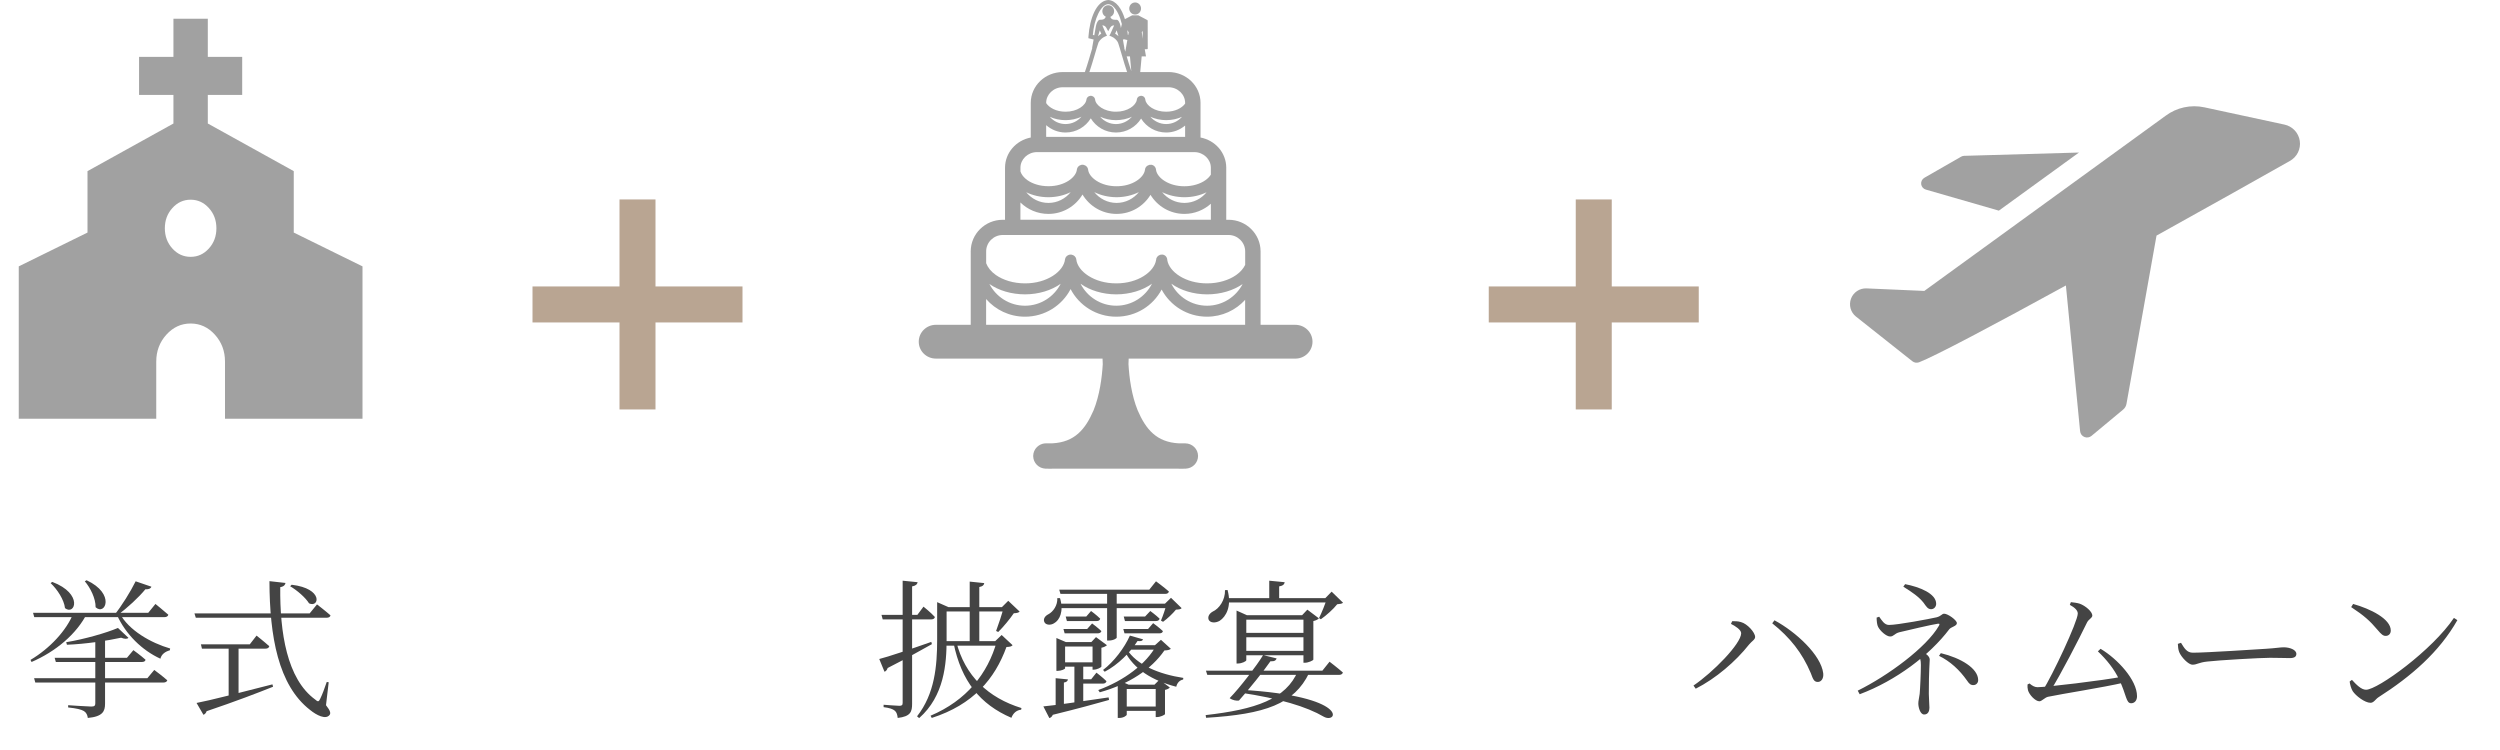
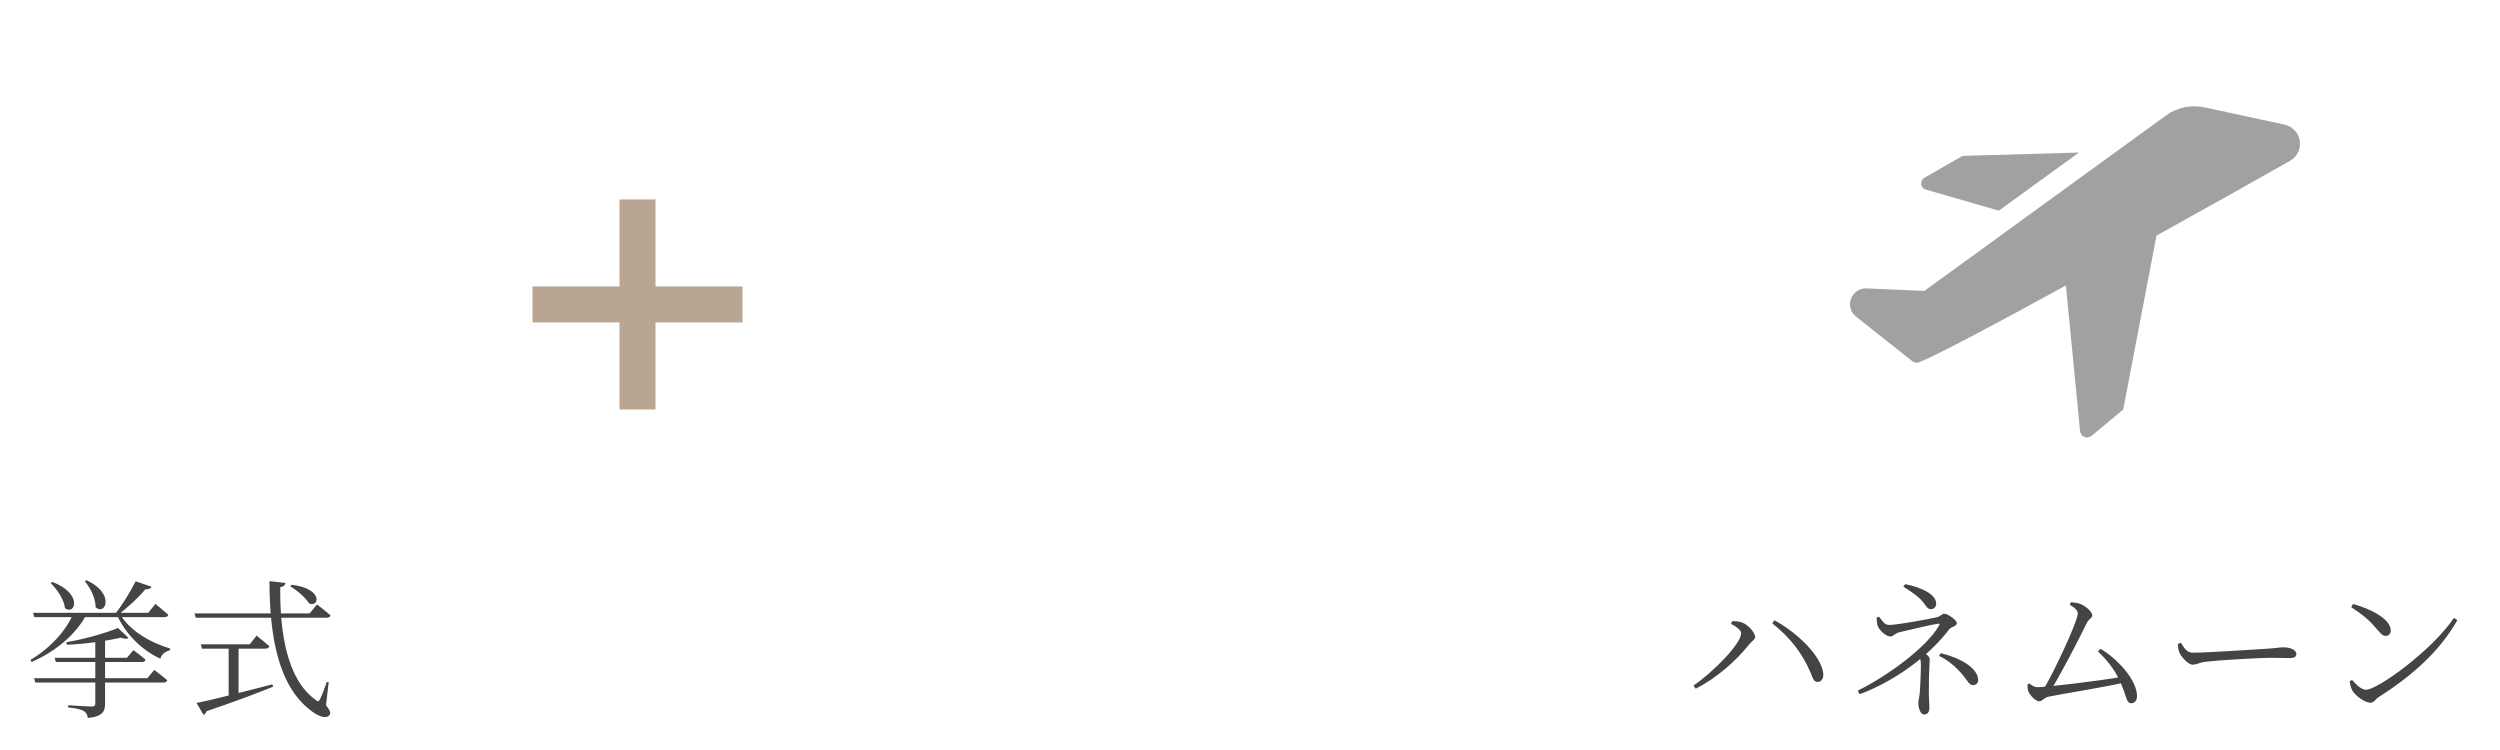
<svg xmlns="http://www.w3.org/2000/svg" width="400" height="120" viewBox="0 0 400 120" fill="none">
  <path opacity="0.8" d="M118.8 51.592H104.88V65.512H99.12V51.592H85.2V45.832H99.12V31.912H104.88V45.832H118.8V51.592Z" fill="#A88E77" />
-   <path opacity="0.8" d="M271.8 51.592H257.88V65.512H252.12V51.592H238.2V45.832H252.12V31.912H257.88V45.832H271.8V51.592Z" fill="#A88E77" />
  <path d="M8.36 93.104C13.376 95 11.984 98.552 10.4 97.304C10.256 95.96 9.152 94.28 8.096 93.296L8.36 93.104ZM13.856 92.84C18.512 95 16.832 98.576 15.296 97.16C15.32 95.768 14.456 94.04 13.568 93.008L13.856 92.84ZM21.704 93.008L24.224 93.872C24.128 94.16 23.792 94.328 23.264 94.28C22.208 95.576 20.384 97.256 18.8 98.432H18.272C19.472 96.944 20.888 94.664 21.704 93.008ZM5.288 98.048H23.72L24.872 96.632C24.872 96.632 26.12 97.64 26.936 98.36C26.864 98.624 26.624 98.744 26.288 98.744H5.48L5.288 98.048ZM11.768 98.048H13.976C12.248 101.504 8.864 104.264 5.048 105.92L4.88 105.584C7.952 103.76 10.664 100.88 11.768 98.048ZM18.872 100.472L20.552 102.056C20.336 102.272 19.928 102.248 19.376 102.032C17.192 102.512 13.76 103.04 10.712 103.16L10.592 102.752C13.496 102.272 17.024 101.264 18.872 100.472ZM15.248 102.152H16.808V112.592C16.808 113.792 16.448 114.656 14.048 114.872C14 114.416 13.808 114.008 13.424 113.768C12.968 113.504 12.248 113.336 10.904 113.192V112.832C10.904 112.832 14 113.048 14.6 113.048C15.104 113.048 15.248 112.904 15.248 112.544V102.152ZM8.744 105.248H20.312L21.344 104.024C21.344 104.024 22.544 104.888 23.288 105.56C23.24 105.824 23 105.92 22.688 105.92H8.936L8.744 105.248ZM5.456 108.512H23.576L24.68 107.192C24.68 107.192 25.952 108.128 26.768 108.848C26.696 109.088 26.456 109.208 26.12 109.208H5.648L5.456 108.512ZM19.16 98.144C20.6 100.856 24.152 102.872 27.224 103.76L27.176 104.048C26.408 104.264 25.832 104.696 25.664 105.392C22.712 104.048 20.12 101.48 18.728 98.432L19.16 98.144ZM31.112 98.144H49.544L50.72 96.704C50.72 96.704 52.064 97.736 52.88 98.456C52.832 98.72 52.592 98.84 52.232 98.84H31.328L31.112 98.144ZM32.144 103.088H39.968L41.048 101.696C41.048 101.696 42.296 102.68 43.088 103.4C43.016 103.664 42.8 103.784 42.464 103.784H32.312L32.144 103.088ZM43.112 92.984L45.68 93.272C45.632 93.56 45.44 93.848 44.84 93.944C44.768 101.168 45.896 108.656 50.456 111.944C50.84 112.304 51.008 112.304 51.224 111.824C51.512 111.248 51.968 110.072 52.28 109.112L52.592 109.16L52.16 112.832C52.88 113.744 52.952 114.152 52.712 114.416C52.112 115.16 50.672 114.464 49.592 113.576C44.528 109.64 43.136 101.84 43.112 92.984ZM46.664 93.56C51.8 94.16 51.08 97.304 49.448 96.536C48.896 95.624 47.504 94.424 46.424 93.8L46.664 93.56ZM36.584 103.112H38.168V111.608L36.584 111.824V103.112ZM31.448 112.472C33.512 112.088 38.456 110.816 43.592 109.496L43.688 109.88C41.168 110.888 37.736 112.208 33.056 113.792C32.984 114.08 32.744 114.296 32.552 114.368L31.448 112.472Z" fill="#444444" />
-   <path opacity="0.5" d="M3 67V42.619L14 37.209V27.381L27.75 19.762V15.191H22.25V9.095H27.75V3H33.25V9.095H38.75V15.191H33.25V19.762L47 27.381V37.209L58 42.619V67H36V57.857C36 56.181 35.462 54.745 34.386 53.551C33.308 52.358 32.013 51.762 30.5 51.762C28.988 51.762 27.693 52.358 26.617 53.551C25.539 54.745 25 56.181 25 57.857V67H3ZM30.5 41.095C31.646 41.095 32.619 40.65 33.42 39.76C34.224 38.873 34.625 37.794 34.625 36.524C34.625 35.254 34.224 34.175 33.42 33.287C32.619 32.397 31.646 31.952 30.5 31.952C29.354 31.952 28.381 32.397 27.579 33.287C26.776 34.175 26.375 35.254 26.375 36.524C26.375 37.794 26.776 38.873 27.579 39.76C28.381 40.65 29.354 41.095 30.5 41.095Z" fill="#444444" />
-   <path d="M141.04 98.384H146.776L147.76 97.064C147.76 97.064 148.936 98 149.584 98.72C149.536 98.984 149.296 99.104 148.984 99.104H141.232L141.04 98.384ZM144.424 92.912L146.824 93.152C146.752 93.488 146.512 93.728 145.936 93.824V112.592C145.936 113.864 145.72 114.632 143.632 114.872C143.584 114.392 143.464 113.96 143.176 113.72C142.84 113.432 142.312 113.264 141.376 113.144V112.76C141.376 112.76 143.488 112.928 143.896 112.928C144.304 112.928 144.424 112.808 144.424 112.448V92.912ZM140.68 105.44C142.048 105.104 145.528 103.928 149.008 102.704L149.104 103.064C147.472 103.976 145.096 105.32 142.024 106.88C141.952 107.144 141.76 107.408 141.52 107.48L140.68 105.44ZM150.976 97.136H161.248V97.832H150.976V97.136ZM149.944 97.136V96.896V96.344L151.744 97.136H151.456V102.32C151.456 106.208 151.072 111.368 147.064 114.896L146.728 114.608C149.56 111.008 149.944 106.568 149.944 102.344V97.136ZM155.152 93.056L157.48 93.296C157.432 93.632 157.216 93.824 156.688 93.92V103.16H155.152V93.056ZM150.976 102.584H160.312V103.304H150.976V102.584ZM159.496 102.584H159.232L160.264 101.6L162.016 103.232C161.824 103.448 161.584 103.496 161.032 103.52C159.184 108.608 155.728 112.736 149.08 114.872L148.888 114.512C154.624 112.088 158.056 107.792 159.496 102.584ZM152.992 102.632C154.384 108.176 158.152 111.656 163.432 113.288L163.384 113.552C162.664 113.624 162.112 114.08 161.824 114.848C156.832 112.712 153.808 108.992 152.56 102.848L152.992 102.632ZM160.6 97.136H160.312L161.32 96.128L163.144 97.856C162.952 98.048 162.664 98.096 162.208 98.12C161.608 99.008 160.504 100.352 159.712 101.12L159.376 100.952C159.76 99.944 160.36 98.12 160.6 97.136ZM169.696 105.968H175.624V106.664H169.696V105.968ZM174.808 102.728H174.616L175.36 101.936L177.112 103.232C176.968 103.376 176.608 103.568 176.224 103.64V106.64C176.2 106.808 175.48 107.144 175.024 107.144H174.808V102.728ZM169.024 102.728V102.08L170.536 102.728H175.528V103.448H170.416V106.928C170.416 107.048 169.816 107.336 169.24 107.336H169.024V102.728ZM179.728 113.048H185.968V113.744H179.728V113.048ZM179.776 109.544H186.04V110.24H179.776V109.544ZM184.912 109.544H184.72L185.512 108.752L187.168 110C187.048 110.168 186.736 110.312 186.4 110.384V114.248C186.376 114.392 185.632 114.728 185.152 114.728H184.912V109.544ZM171.904 105.968H173.32V112.592L171.904 112.88V105.968ZM166.936 113.024C168.784 112.856 173.008 112.232 177.376 111.584L177.448 111.992C175.336 112.592 172.456 113.384 168.448 114.368C168.328 114.656 168.136 114.824 167.896 114.896L166.936 113.024ZM172.576 108.68H174.592L175.432 107.624C175.432 107.624 176.44 108.392 177.04 108.992C176.968 109.256 176.752 109.376 176.464 109.376H172.576V108.68ZM168.904 108.512L170.872 108.704C170.824 108.968 170.656 109.136 170.224 109.208V113.216L168.904 113.432V108.512ZM180.784 101.696L182.896 102.296C182.776 102.536 182.608 102.632 182.008 102.56C180.88 104.336 178.912 106.352 176.752 107.48L176.488 107.192C178.216 105.896 179.92 103.64 180.784 101.696ZM180.28 103.856C181.864 106.4 185.416 107.864 189.328 108.464L189.304 108.728C188.752 108.824 188.344 109.256 188.2 109.88C184.384 108.896 181.408 107.096 179.896 104.096L180.28 103.856ZM180.544 103.232H185.776V103.952H180.064L180.544 103.232ZM185.032 103.232H184.792L185.752 102.368L187.336 103.808C187.144 103.976 186.88 104.048 186.304 104.072C184.24 107.072 180.64 109.472 175.96 110.768L175.72 110.408C179.848 108.896 183.4 106.256 185.032 103.232ZM169.336 96.584H187.816V97.304H169.336V96.584ZM169.168 95.696H169.6C170.248 97.832 169.528 99.248 168.64 99.728C168.112 100.064 167.296 100.04 167.08 99.488C166.888 98.984 167.248 98.528 167.728 98.288C168.52 97.88 169.24 96.824 169.168 95.696ZM186.664 96.584H186.4L187.36 95.648L189.064 97.304C188.896 97.496 188.608 97.52 188.152 97.544C187.648 98.168 186.76 99.008 186.088 99.488L185.752 99.296C186.064 98.576 186.496 97.304 186.664 96.584ZM169.48 94.352H183.88L184.96 93.008C184.96 93.008 186.232 93.944 187.024 94.64C186.976 94.904 186.736 95.024 186.4 95.024H169.672L169.48 94.352ZM170.512 98.648H173.8L174.568 97.76C174.568 97.76 175.456 98.408 176.032 98.984C175.984 99.248 175.768 99.368 175.456 99.368H170.704L170.512 98.648ZM170.152 100.64H173.944L174.736 99.752C174.736 99.752 175.624 100.4 176.224 100.976C176.152 101.216 175.936 101.336 175.624 101.336H170.344L170.152 100.64ZM179.8 98.648H183.208L184.048 97.76C184.048 97.76 184.936 98.408 185.536 98.984C185.488 99.248 185.248 99.368 184.936 99.368H179.992L179.8 98.648ZM179.728 100.64H183.688L184.504 99.704C184.504 99.704 185.464 100.4 186.064 100.976C186.016 101.216 185.824 101.336 185.488 101.336H179.92L179.728 100.64ZM177.136 94.352H178.672V102.032C178.672 102.128 178.168 102.488 177.376 102.488H177.136V94.352ZM180.28 109.544V114.344C180.28 114.488 179.776 114.872 179.08 114.872H178.84V109.52L179.272 108.968L180.568 109.544H180.28ZM192.952 107.312H211.576L212.728 105.872C212.728 105.872 214.048 106.88 214.864 107.6C214.792 107.864 214.552 107.984 214.216 107.984H193.168L192.952 107.312ZM207.688 107.312H209.464V107.672C207.064 112.64 202.432 114.272 192.976 114.848L192.904 114.416C200.872 113.504 205.768 111.896 207.688 107.312ZM202.096 104.816L204.256 105.344C204.16 105.68 203.872 105.848 203.272 105.8C202.312 107.216 199.744 110.408 198.232 112.088C197.848 112.16 197.2 112.04 196.744 111.704C198.376 110.048 201.136 106.424 202.096 104.816ZM198.592 104.144H209.32V104.84H198.592V104.144ZM198.592 101.264H209.32V101.96H198.592V101.264ZM197.848 98.432V97.688L199.504 98.432H209.368V99.152H199.408V105.632C199.408 105.8 198.712 106.16 198.064 106.16H197.848V98.432ZM208.552 98.432H208.336L209.176 97.544L211.024 98.936C210.88 99.104 210.52 99.296 210.136 99.368V105.536C210.112 105.68 209.32 106.04 208.792 106.04H208.552V98.432ZM195.928 95.696H213.232V96.392H195.928V95.696ZM203.08 92.912L205.552 93.152C205.504 93.488 205.264 93.728 204.664 93.824V96.104H203.08V92.912ZM196 94.424L196.408 94.4C197.128 97.064 196.12 98.696 195.16 99.32C194.512 99.704 193.648 99.704 193.384 99.152C193.192 98.624 193.528 98.144 194.032 97.856C195.064 97.4 196.048 96.008 196 94.424ZM212.32 95.696H212.056L213.064 94.664L214.888 96.44C214.696 96.608 214.432 96.632 213.952 96.68C213.352 97.448 212.2 98.48 211.336 99.08L211.048 98.888C211.48 98.024 212.08 96.536 212.32 95.696ZM198.52 110.36C216.112 111.392 214.024 115.88 211.816 114.68C209.08 113.072 204.736 111.752 198.424 110.816L198.52 110.36Z" fill="#444444" />
-   <path d="M207.259 51.967H201.691V40.211C201.688 37.428 199.394 35.169 196.571 35.163H196.2V26.823C196.193 24.414 194.409 22.447 192.084 22.001V16.446C192.075 13.701 189.758 11.527 186.965 11.527H182.437L182.669 9.028H183.361L183.16 7.882L183.577 7.863C183.61 7.861 183.641 7.816 183.639 7.761L183.63 3.316C183.63 3.287 183.623 3.262 183.61 3.244C183.598 3.224 183.582 3.214 183.565 3.215L183.478 3.22C183.478 3.22 183.469 3.212 183.464 3.208H183.568L182.122 2.448H181.156L179.985 3.065C179.468 1.374 178.582 0.08 177.32 0C175.419 0.12 174.351 2.981 174.154 5.837L174.141 6.112L174.412 6.182C174.624 6.236 174.796 6.276 174.975 6.318L174.741 7.659C174.736 7.684 174.748 7.705 174.753 7.729C174.433 8.803 173.996 10.348 173.581 11.528H170.042C167.25 11.528 164.933 13.703 164.922 16.448V22.003C162.6 22.45 160.815 24.416 160.804 26.825V35.165H160.435C157.612 35.171 155.321 37.428 155.315 40.212V51.969H149.742C148.226 51.969 147 53.176 147 54.672C147 56.167 148.226 57.375 149.742 57.375H176.408C176.415 57.659 176.424 57.953 176.441 58.265C176.316 60.435 175.935 63.273 174.972 65.649C173.644 68.722 171.936 70.744 168.373 70.933H167.367C166.944 70.933 166.551 71.061 166.222 71.279C166.185 71.303 166.155 71.334 166.118 71.361C166.051 71.414 165.981 71.463 165.92 71.524C165.877 71.564 165.844 71.614 165.804 71.659C165.758 71.713 165.71 71.762 165.669 71.819C165.634 71.871 165.606 71.928 165.576 71.983C165.542 72.042 165.506 72.097 165.478 72.159C165.452 72.216 165.439 72.276 165.419 72.336C165.397 72.402 165.372 72.467 165.356 72.537C165.344 72.594 165.341 72.654 165.335 72.713C165.326 72.782 165.311 72.85 165.309 72.92C165.309 72.929 165.311 72.937 165.311 72.944C165.311 72.95 165.309 72.956 165.309 72.964C165.309 73.013 165.32 73.061 165.324 73.109C165.33 73.191 165.333 73.272 165.349 73.35C165.359 73.407 165.381 73.461 165.396 73.516C165.417 73.588 165.434 73.659 165.463 73.727C165.486 73.784 165.518 73.836 165.547 73.89C165.579 73.95 165.608 74.012 165.646 74.069C165.681 74.123 165.723 74.17 165.763 74.219C165.804 74.27 165.844 74.323 165.889 74.369C165.935 74.414 165.985 74.453 166.034 74.495C166.084 74.539 166.133 74.582 166.188 74.62C166.24 74.656 166.298 74.685 166.353 74.716C166.412 74.749 166.468 74.785 166.531 74.811C166.589 74.838 166.651 74.853 166.714 74.874C166.779 74.895 166.843 74.919 166.912 74.934C166.977 74.949 167.044 74.954 167.111 74.963C167.166 74.969 167.219 74.982 167.277 74.985C167.305 74.985 167.334 74.985 167.363 74.985H167.381C167.577 74.993 167.774 74.997 167.969 74.997C168.01 74.997 168.053 74.997 168.094 74.997C168.275 74.997 168.453 74.991 168.629 74.985H188.342C188.528 74.994 188.716 75 188.906 75C188.946 75 188.985 75 189.025 75C189.214 75 189.397 74.994 189.581 74.987H189.631C189.631 74.987 189.642 74.987 189.648 74.987C189.672 74.987 189.697 74.987 189.72 74.984C189.765 74.984 189.808 74.97 189.854 74.966C189.934 74.958 190.015 74.949 190.093 74.931C190.148 74.92 190.198 74.899 190.251 74.883C190.326 74.859 190.401 74.838 190.472 74.806C190.522 74.784 190.568 74.757 190.615 74.73C190.682 74.692 190.751 74.659 190.815 74.614C190.859 74.582 190.899 74.546 190.941 74.512C190.999 74.464 191.059 74.419 191.112 74.365C191.15 74.326 191.184 74.279 191.219 74.237C191.266 74.18 191.313 74.126 191.354 74.064C191.388 74.015 191.411 73.961 191.44 73.908C191.473 73.847 191.508 73.788 191.536 73.722C191.56 73.662 191.575 73.599 191.593 73.537C191.613 73.473 191.636 73.411 191.65 73.345C191.662 73.278 191.665 73.207 191.671 73.138C191.677 73.079 191.689 73.024 191.689 72.964C191.689 72.956 191.688 72.949 191.686 72.941C191.686 72.934 191.688 72.928 191.688 72.92C191.688 72.854 191.671 72.79 191.665 72.725C191.657 72.662 191.654 72.599 191.642 72.539C191.627 72.47 191.601 72.405 191.58 72.339C191.56 72.279 191.545 72.217 191.519 72.16C191.496 72.108 191.464 72.06 191.437 72.01C191.401 71.944 191.37 71.878 191.327 71.818C191.302 71.783 191.272 71.753 191.245 71.72C191.19 71.651 191.138 71.582 191.074 71.522C191.05 71.498 191.021 71.48 190.996 71.457C190.925 71.394 190.853 71.331 190.771 71.277C190.739 71.256 190.702 71.243 190.669 71.223C190.589 71.177 190.51 71.13 190.425 71.094C190.343 71.061 190.254 71.039 190.164 71.014C190.123 71.004 190.085 70.987 190.044 70.978C189.912 70.951 189.773 70.936 189.631 70.936H188.62C185.059 70.747 183.351 68.725 182.025 65.65C181.059 63.276 180.679 60.437 180.556 58.265C180.571 57.953 180.58 57.66 180.588 57.378H207.256C208.772 57.378 210 56.167 210 54.675C210 53.182 208.772 51.972 207.256 51.972L207.259 51.967ZM182.82 4.945L182.864 6.203L182.681 5.169H182.677L182.82 4.945ZM181.01 11.386C180.76 10.657 180.504 9.821 180.27 9.027H180.791L181.008 11.386H181.01ZM180.596 5.169H180.591L180.518 5.583L180.452 5.568C180.431 5.317 180.408 5.065 180.372 4.817L180.594 5.169H180.596ZM179.855 6.282L180.375 6.403L180.047 8.27C179.991 8.079 179.936 7.894 179.886 7.723C179.889 7.701 179.901 7.681 179.896 7.657L179.665 6.336C179.729 6.319 179.79 6.3 179.854 6.283L179.855 6.282ZM174.855 5.592C174.953 4.331 175.271 3.099 175.719 2.189C176.197 1.197 176.819 0.653 177.317 0.671C177.815 0.652 178.437 1.197 178.915 2.189C179.15 2.667 179.346 3.235 179.497 3.847L179.345 4.49L179.296 4.212C179.194 3.63 178.894 3.116 178.642 3.167C178.635 3.167 178.629 3.161 178.621 3.161C178.418 3.164 177.888 3.227 177.687 2.79L177.661 2.697C178.012 2.556 178.26 2.21 178.26 1.802C178.26 1.267 177.838 0.835 177.317 0.835C176.796 0.835 176.374 1.267 176.374 1.802C176.374 2.191 176.601 2.521 176.924 2.675C176.756 3.209 176.188 3.164 175.972 3.16C175.961 3.16 175.954 3.166 175.944 3.167C175.704 3.185 175.436 3.664 175.34 4.211L175.088 5.645C175.01 5.625 174.94 5.61 174.855 5.589V5.592ZM178.952 5.79C178.796 5.643 178.623 5.501 178.423 5.384L178.662 4.846L178.953 5.79H178.952ZM176.2 5.39C176.005 5.505 175.835 5.649 175.679 5.8L175.969 4.855L176.2 5.39ZM175.719 6.921L175.736 6.864C175.736 6.864 175.749 6.831 175.769 6.794C175.786 6.747 175.794 6.753 175.786 6.747C175.982 6.399 176.369 6.025 176.781 5.854L177.121 5.712L176.951 5.391C176.935 5.361 176.927 5.343 176.921 5.334L176.372 4.058C176.386 4.058 176.4 4.056 176.415 4.056C176.467 4.056 176.528 4.065 176.595 4.089C176.772 4.146 176.921 4.283 177.012 4.448L177.311 4.996L177.616 4.451C177.709 4.284 177.862 4.149 178.036 4.092C178.1 4.071 178.155 4.062 178.213 4.062C178.23 4.062 178.246 4.062 178.262 4.064L177.693 5.344L177.677 5.378L177.497 5.705L177.846 5.849C178.26 6.017 178.65 6.394 178.822 6.702C178.84 6.729 178.853 6.755 178.86 6.779C178.885 6.831 178.898 6.866 178.908 6.887V6.89C179.183 7.66 179.767 9.856 180.335 11.527H174.301C174.869 9.857 175.451 7.669 175.719 6.923V6.921ZM167.387 16.445C167.39 15.116 168.556 13.96 170.039 13.96H186.967C188.449 13.96 189.616 15.116 189.619 16.445V16.583C189.109 17.28 188.025 17.872 186.589 17.873C184.738 17.884 183.377 16.874 183.254 15.958C183.234 15.645 183.004 15.373 182.677 15.329C182.622 15.322 182.57 15.334 182.518 15.338C182.501 15.338 182.485 15.332 182.468 15.335C182.46 15.335 182.454 15.341 182.447 15.343C182.399 15.352 182.358 15.37 182.316 15.388C182.265 15.407 182.217 15.425 182.174 15.457C182.168 15.461 182.163 15.466 182.157 15.47C182.002 15.586 181.906 15.76 181.892 15.957C181.767 16.873 180.408 17.884 178.559 17.872C176.674 17.882 175.292 16.835 175.212 15.906C175.181 15.691 175.047 15.524 174.873 15.422C174.863 15.416 174.852 15.413 174.841 15.407C174.779 15.376 174.715 15.352 174.645 15.341C174.633 15.338 174.622 15.331 174.608 15.329C174.579 15.325 174.553 15.335 174.525 15.335C174.496 15.335 174.47 15.326 174.441 15.329C174.427 15.331 174.418 15.34 174.404 15.341C174.333 15.352 174.269 15.376 174.206 15.407C174.195 15.413 174.185 15.418 174.173 15.424C173.997 15.526 173.865 15.693 173.836 15.906H173.833C173.752 16.838 172.37 17.882 170.489 17.873C168.99 17.872 167.867 17.229 167.387 16.494V16.445ZM189.113 18.691C188.498 19.394 187.6 19.846 186.589 19.848C185.571 19.848 184.672 19.39 184.057 18.682C184.803 19.026 185.675 19.221 186.59 19.224C187.497 19.224 188.37 19.034 189.113 18.691ZM181.094 18.681C180.478 19.39 179.576 19.849 178.557 19.851C177.539 19.851 176.639 19.391 176.024 18.682C176.77 19.028 177.642 19.223 178.559 19.227C179.476 19.223 180.349 19.028 181.094 18.682V18.681ZM173.022 18.682C172.407 19.391 171.507 19.848 170.49 19.849C169.476 19.849 168.578 19.394 167.963 18.69C168.709 19.034 169.582 19.224 170.49 19.226C171.406 19.223 172.277 19.028 173.022 18.682ZM167.389 20.029C168.22 20.749 169.297 21.201 170.49 21.201C172.209 21.201 173.697 20.288 174.525 18.935C175.353 20.288 176.84 21.201 178.559 21.202C180.262 21.201 181.741 20.304 182.575 18.971C183.408 20.304 184.886 21.201 186.589 21.201C187.75 21.201 188.798 20.771 189.619 20.087V21.902H167.387V20.029H167.389ZM163.272 26.822C163.275 25.499 164.435 24.347 165.909 24.336H191.097C192.575 24.347 193.734 25.499 193.737 26.822V27.946C193.533 28.263 193.245 28.568 192.853 28.843C192.04 29.415 190.842 29.801 189.505 29.801C187.003 29.811 185.154 28.457 184.966 27.197C184.948 26.781 184.646 26.419 184.214 26.36C184.142 26.352 184.075 26.366 184.007 26.374C183.984 26.374 183.964 26.366 183.941 26.369C183.93 26.369 183.923 26.377 183.914 26.378C183.856 26.391 183.804 26.413 183.751 26.436C183.682 26.461 183.617 26.488 183.557 26.529C183.553 26.532 183.55 26.536 183.545 26.539C183.341 26.686 183.214 26.913 183.195 27.17C183.027 28.439 181.171 29.813 178.65 29.798C176.094 29.811 174.208 28.394 174.093 27.111C174.055 26.829 173.879 26.61 173.647 26.479C173.639 26.475 173.63 26.472 173.623 26.467C173.537 26.424 173.45 26.391 173.353 26.374C173.336 26.371 173.324 26.36 173.307 26.358C173.272 26.353 173.239 26.365 173.204 26.363C173.166 26.363 173.129 26.352 173.089 26.356C173.071 26.359 173.056 26.369 173.039 26.372C172.949 26.388 172.868 26.418 172.791 26.458C172.776 26.466 172.759 26.472 172.745 26.479C172.517 26.611 172.343 26.828 172.305 27.107C172.189 28.391 170.305 29.807 167.748 29.793C166.407 29.796 165.21 29.409 164.398 28.837C163.804 28.416 163.434 27.933 163.272 27.431V26.816V26.822ZM193.056 30.757C192.217 31.791 190.946 32.465 189.505 32.468C188.054 32.466 186.776 31.785 185.938 30.742C186.974 31.256 188.204 31.552 189.505 31.556C190.791 31.555 192.02 31.268 193.056 30.759V30.757ZM182.218 30.741C181.38 31.785 180.103 32.465 178.652 32.468C177.203 32.465 175.926 31.785 175.088 30.741C176.123 31.255 177.351 31.549 178.65 31.555C179.951 31.549 181.181 31.253 182.218 30.739V30.741ZM171.312 30.741C170.474 31.785 169.195 32.466 167.747 32.469C166.304 32.466 165.035 31.792 164.197 30.759C165.231 31.268 166.462 31.555 167.75 31.556C169.049 31.55 170.277 31.256 171.313 30.741H171.312ZM163.271 32.4C164.419 33.528 165.999 34.225 167.747 34.226C170.079 34.225 172.095 32.972 173.201 31.124C174.307 32.972 176.322 34.225 178.653 34.225C180.984 34.225 182.968 32.993 184.08 31.173C185.192 32.993 187.194 34.225 189.506 34.225C191.141 34.225 192.613 33.599 193.738 32.599V35.162H163.266V32.4H163.271ZM199.226 51.967H157.779V47.845C159.284 49.572 161.506 50.671 163.996 50.671C167.181 50.671 169.936 48.874 171.296 46.253C172.657 48.874 175.41 50.671 178.597 50.671C181.784 50.671 184.488 48.908 185.861 46.327C187.235 48.907 189.968 50.67 193.125 50.67C195.548 50.67 197.718 49.626 199.22 47.977V51.967H199.226ZM158.304 45.439C159.805 46.489 161.837 47.094 163.999 47.097C166.188 47.091 168.213 46.464 169.713 45.399C168.655 47.474 166.506 48.911 163.999 48.916C161.506 48.91 159.371 47.492 158.304 45.439ZM172.885 45.4C174.389 46.465 176.412 47.091 178.601 47.099C180.791 47.091 182.815 46.464 184.317 45.397C183.259 47.474 181.109 48.91 178.601 48.914C176.094 48.91 173.946 47.476 172.885 45.4ZM187.412 45.394C188.914 46.462 190.94 47.091 193.131 47.099C195.292 47.096 197.322 46.492 198.822 45.444C197.754 47.495 195.62 48.911 193.131 48.916C190.62 48.911 188.47 47.474 187.412 45.396V45.394ZM199.226 42.385C198.937 42.972 198.47 43.526 197.791 44.004C196.641 44.81 194.982 45.342 193.131 45.339C189.689 45.352 187.07 43.507 186.763 41.612C186.766 41.173 186.455 40.789 186.005 40.732C185.928 40.721 185.856 40.738 185.781 40.745C185.762 40.745 185.743 40.739 185.725 40.742C185.716 40.742 185.708 40.75 185.701 40.751C185.647 40.762 185.602 40.783 185.553 40.802C185.212 40.924 184.986 41.229 184.976 41.588C184.688 43.49 182.058 45.352 178.603 45.339C175.081 45.352 172.405 43.421 172.201 41.483C172.146 41.086 171.828 40.804 171.446 40.748C171.43 40.745 171.42 40.736 171.404 40.733C171.372 40.729 171.342 40.739 171.312 40.739C171.273 40.739 171.237 40.727 171.197 40.732C171.179 40.735 171.164 40.745 171.145 40.75C171.048 40.765 170.961 40.796 170.876 40.841C170.87 40.844 170.864 40.847 170.859 40.85C170.624 40.979 170.445 41.2 170.405 41.486C170.198 43.423 167.521 45.352 164.002 45.339C162.152 45.342 160.492 44.81 159.342 44.004C158.559 43.454 158.048 42.802 157.785 42.113V40.211C157.788 38.779 158.987 37.599 160.437 37.598H196.577C198.029 37.601 199.225 38.781 199.228 40.211V42.385H199.226ZM181.622 2.328C182.143 2.328 182.565 1.895 182.565 1.361C182.565 0.826 182.143 0.393 181.622 0.393C181.101 0.393 180.679 0.826 180.679 1.361C180.679 1.895 181.101 2.328 181.622 2.328Z" fill="#444444" fill-opacity="0.5" />
  <path d="M276.956 99.824L277.148 99.392C277.508 99.392 278.06 99.368 278.564 99.536C279.572 99.8 280.82 101.192 280.82 101.912C280.82 102.344 280.316 102.56 279.86 103.112C277.7 105.848 274.532 108.56 271.316 110.192L270.956 109.688C274.052 107.6 278.588 102.992 278.588 101.312C278.588 100.76 277.604 100.136 276.956 99.824ZM290.852 109.112C290.228 109.112 290.084 108.656 289.724 107.696C288.356 104.456 286.388 101.984 283.556 99.728L283.916 99.248C287.348 101.096 291.356 104.792 291.716 107.72C291.812 108.584 291.38 109.112 290.852 109.112ZM304.82 93.464C307.172 93.92 309.788 94.976 309.788 96.608C309.788 97.04 309.476 97.472 308.972 97.472C308.444 97.472 308.204 97.04 307.772 96.44C307.028 95.504 305.972 94.76 304.532 93.872L304.82 93.464ZM297.548 111.08L297.236 110.504C302.06 108.128 308.228 103.592 310.22 100.136C310.388 99.848 310.34 99.752 310.028 99.8C309.14 99.92 305.156 100.856 303.86 101.168C303.092 101.384 302.996 101.84 302.42 101.84C301.796 101.84 300.812 100.928 300.5 100.304C300.332 100.016 300.26 99.344 300.26 98.816L300.668 98.672C301.052 99.2 301.484 99.992 302.228 99.992C303.596 99.992 308.708 99.032 309.86 98.768C310.604 98.576 310.7 98.192 311.06 98.192C311.66 98.192 313.1 99.224 313.1 99.704C313.1 100.184 312.164 100.304 311.876 100.688C308.78 104.792 303.38 108.896 297.548 111.08ZM307.34 106.4C307.34 105.608 307.22 105.272 306.956 104.864L307.58 104.216C308.204 104.624 308.756 105.032 308.756 105.536C308.756 106.16 308.612 107.072 308.612 111.008C308.612 111.776 308.708 112.688 308.708 113.24C308.708 113.744 308.516 114.32 307.868 114.32C307.22 114.32 306.932 113.144 306.932 112.568C306.932 112.112 307.028 111.92 307.148 111.008C307.22 110.336 307.34 107.6 307.34 106.4ZM310.532 104.504C313.724 105.272 316.508 106.928 316.508 108.824C316.508 109.28 316.172 109.616 315.74 109.616C315.284 109.616 315.068 109.4 314.708 108.872C313.532 107.192 312.02 105.8 310.244 104.936L310.532 104.504ZM331.172 96.776L331.34 96.344C331.796 96.392 332.348 96.464 332.732 96.584C333.692 96.92 334.772 97.88 334.772 98.48C334.772 98.888 334.196 99.056 333.932 99.584C332.708 102.104 329.684 108.008 328.052 110.552H326.804C328.412 108.032 332.444 99.44 332.444 98.168C332.444 97.664 331.964 97.208 331.172 96.776ZM335.66 104.216L336.092 103.808C338.828 105.44 341.924 108.8 341.924 111.392C341.924 112.064 341.54 112.52 340.988 112.52C340.148 112.52 340.268 111.248 339.068 108.728C338.276 107.048 337.052 105.536 335.66 104.216ZM324.404 109.52L324.716 109.352C325.196 109.76 325.58 109.952 326.012 109.952C327.356 109.952 336.38 108.896 339.692 108.248L339.884 109.208C336.476 110 329.948 111.008 327.668 111.488C327.164 111.608 326.684 112.208 326.3 112.208C325.652 112.208 324.668 111.152 324.476 110.432C324.404 110.12 324.38 109.856 324.404 109.52ZM348.961 102.848C349.465 103.664 349.873 104.432 350.857 104.432C352.993 104.432 361.417 103.88 362.521 103.808C364.129 103.712 364.801 103.568 365.401 103.568C366.337 103.568 367.417 103.952 367.417 104.624C367.417 105.032 367.153 105.296 366.361 105.296C365.521 105.296 364.681 105.248 363.217 105.248C361.705 105.248 354.961 105.632 353.161 105.848C351.793 105.992 351.505 106.352 350.809 106.352C350.137 106.352 349.009 105.152 348.673 104.336C348.505 103.904 348.481 103.472 348.457 103.016L348.961 102.848ZM376.5 96.632C379.236 97.4 382.524 99.008 382.524 100.88C382.524 101.408 382.188 101.744 381.708 101.744C381.3 101.744 381.012 101.504 380.388 100.76C379.212 99.368 378.3 98.528 376.188 97.136L376.5 96.632ZM392.628 98.864L393.18 99.224C390.276 104.336 385.812 108.2 380.556 111.56C380.1 111.848 379.812 112.448 379.284 112.448C378.372 112.448 376.908 111.32 376.428 110.576C376.188 110.192 375.972 109.424 375.948 109.04L376.308 108.776C377.028 109.568 377.82 110.36 378.564 110.36C380.436 110.36 389.196 104 392.628 98.864Z" fill="#444444" />
  <g opacity="0.5">
    <path d="M308.155 30.341L319.817 33.704L332.634 24.406L314.24 24.933C314.059 24.943 313.885 24.999 313.733 25.095L307.912 28.437C307.731 28.538 307.584 28.69 307.491 28.874C307.397 29.059 307.361 29.267 307.387 29.472C307.413 29.677 307.501 29.869 307.638 30.024C307.775 30.18 307.955 30.29 308.155 30.341Z" fill="#444444" />
-     <path d="M365.487 19.929L352.71 17.174C351.635 16.941 350.523 16.942 349.449 17.176C348.375 17.41 347.363 17.872 346.484 18.532L307.89 46.547L298.621 46.142C298.09 46.124 297.567 46.273 297.126 46.568C296.684 46.863 296.347 47.289 296.161 47.786C295.975 48.283 295.949 48.825 296.089 49.337C296.228 49.849 296.525 50.304 296.938 50.639L305.963 57.789C306.111 57.909 306.288 57.989 306.476 58.021C306.665 58.053 306.858 58.036 307.038 57.972C309.613 56.979 319.206 51.895 330.543 45.676L332.815 68.992C332.834 69.194 332.908 69.386 333.029 69.549C333.15 69.712 333.313 69.839 333.501 69.916C333.689 69.993 333.894 70.018 334.095 69.987C334.295 69.956 334.484 69.871 334.64 69.741L339.71 65.528C339.988 65.295 340.174 64.972 340.237 64.616L345.044 37.695C353.156 33.198 360.903 28.842 366.359 25.763C366.925 25.456 367.383 24.981 367.67 24.405C367.958 23.829 368.061 23.178 367.966 22.542C367.87 21.905 367.582 21.313 367.138 20.846C366.695 20.378 366.118 20.058 365.487 19.929Z" fill="#444444" />
+     <path d="M365.487 19.929L352.71 17.174C351.635 16.941 350.523 16.942 349.449 17.176C348.375 17.41 347.363 17.872 346.484 18.532L307.89 46.547L298.621 46.142C298.09 46.124 297.567 46.273 297.126 46.568C296.684 46.863 296.347 47.289 296.161 47.786C295.975 48.283 295.949 48.825 296.089 49.337C296.228 49.849 296.525 50.304 296.938 50.639L305.963 57.789C306.111 57.909 306.288 57.989 306.476 58.021C306.665 58.053 306.858 58.036 307.038 57.972C309.613 56.979 319.206 51.895 330.543 45.676L332.815 68.992C332.834 69.194 332.908 69.386 333.029 69.549C333.15 69.712 333.313 69.839 333.501 69.916C333.689 69.993 333.894 70.018 334.095 69.987C334.295 69.956 334.484 69.871 334.64 69.741L339.71 65.528L345.044 37.695C353.156 33.198 360.903 28.842 366.359 25.763C366.925 25.456 367.383 24.981 367.67 24.405C367.958 23.829 368.061 23.178 367.966 22.542C367.87 21.905 367.582 21.313 367.138 20.846C366.695 20.378 366.118 20.058 365.487 19.929Z" fill="#444444" />
  </g>
</svg>